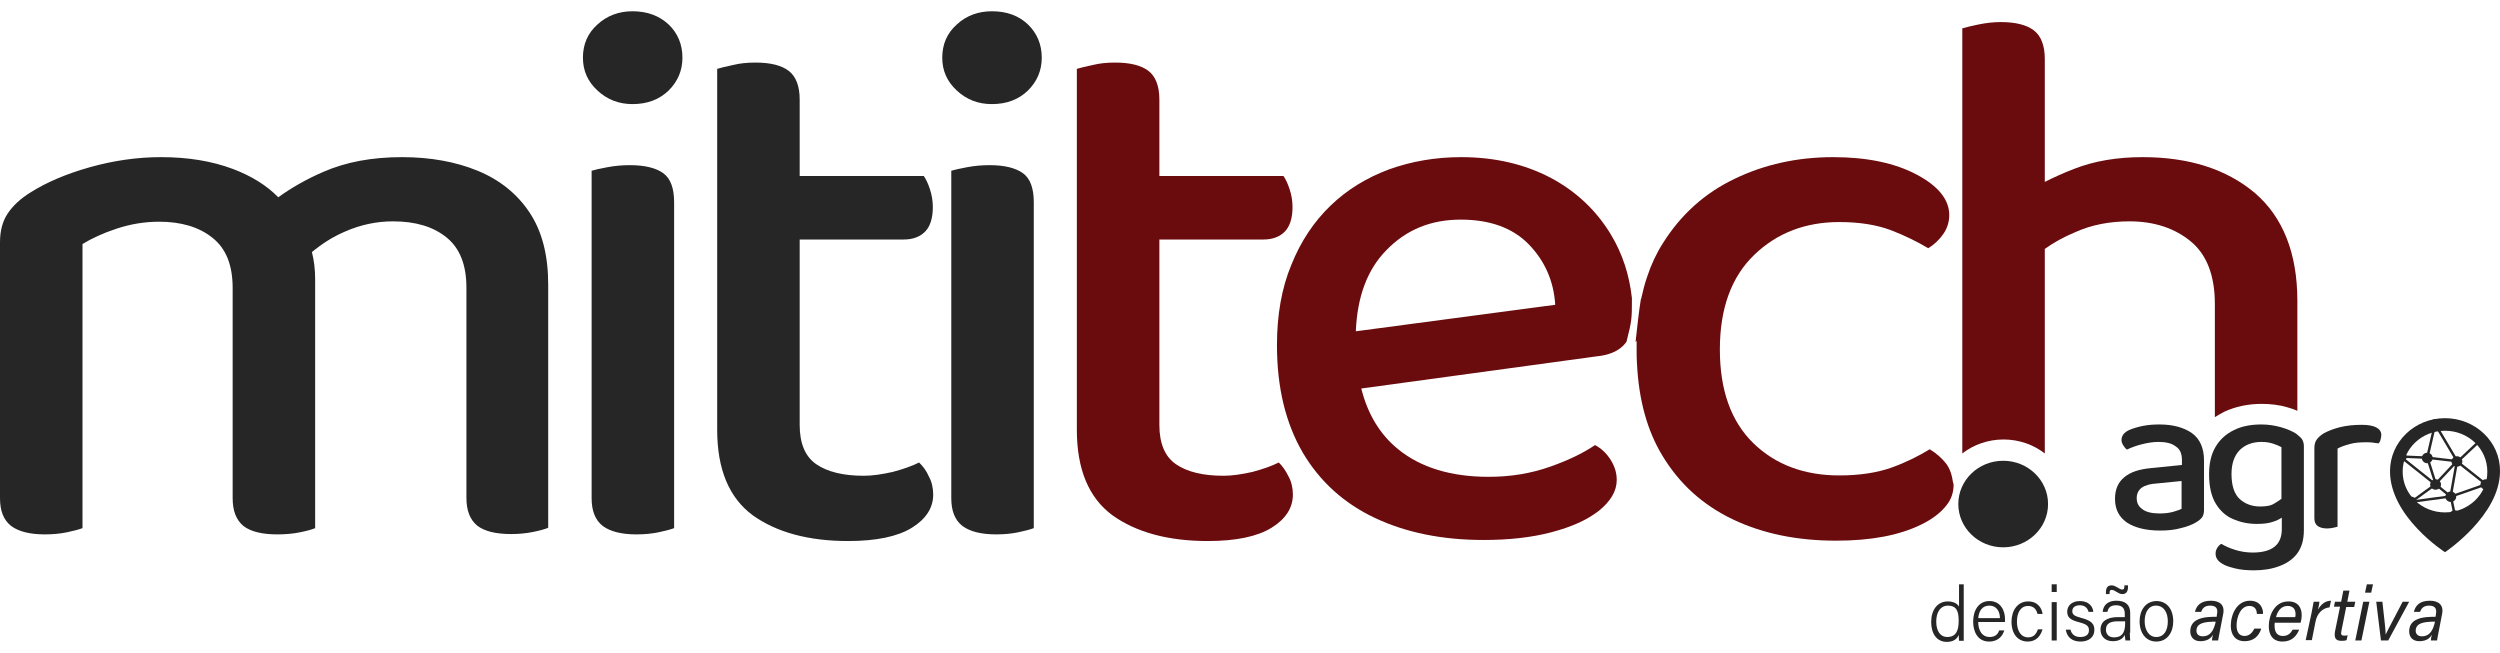
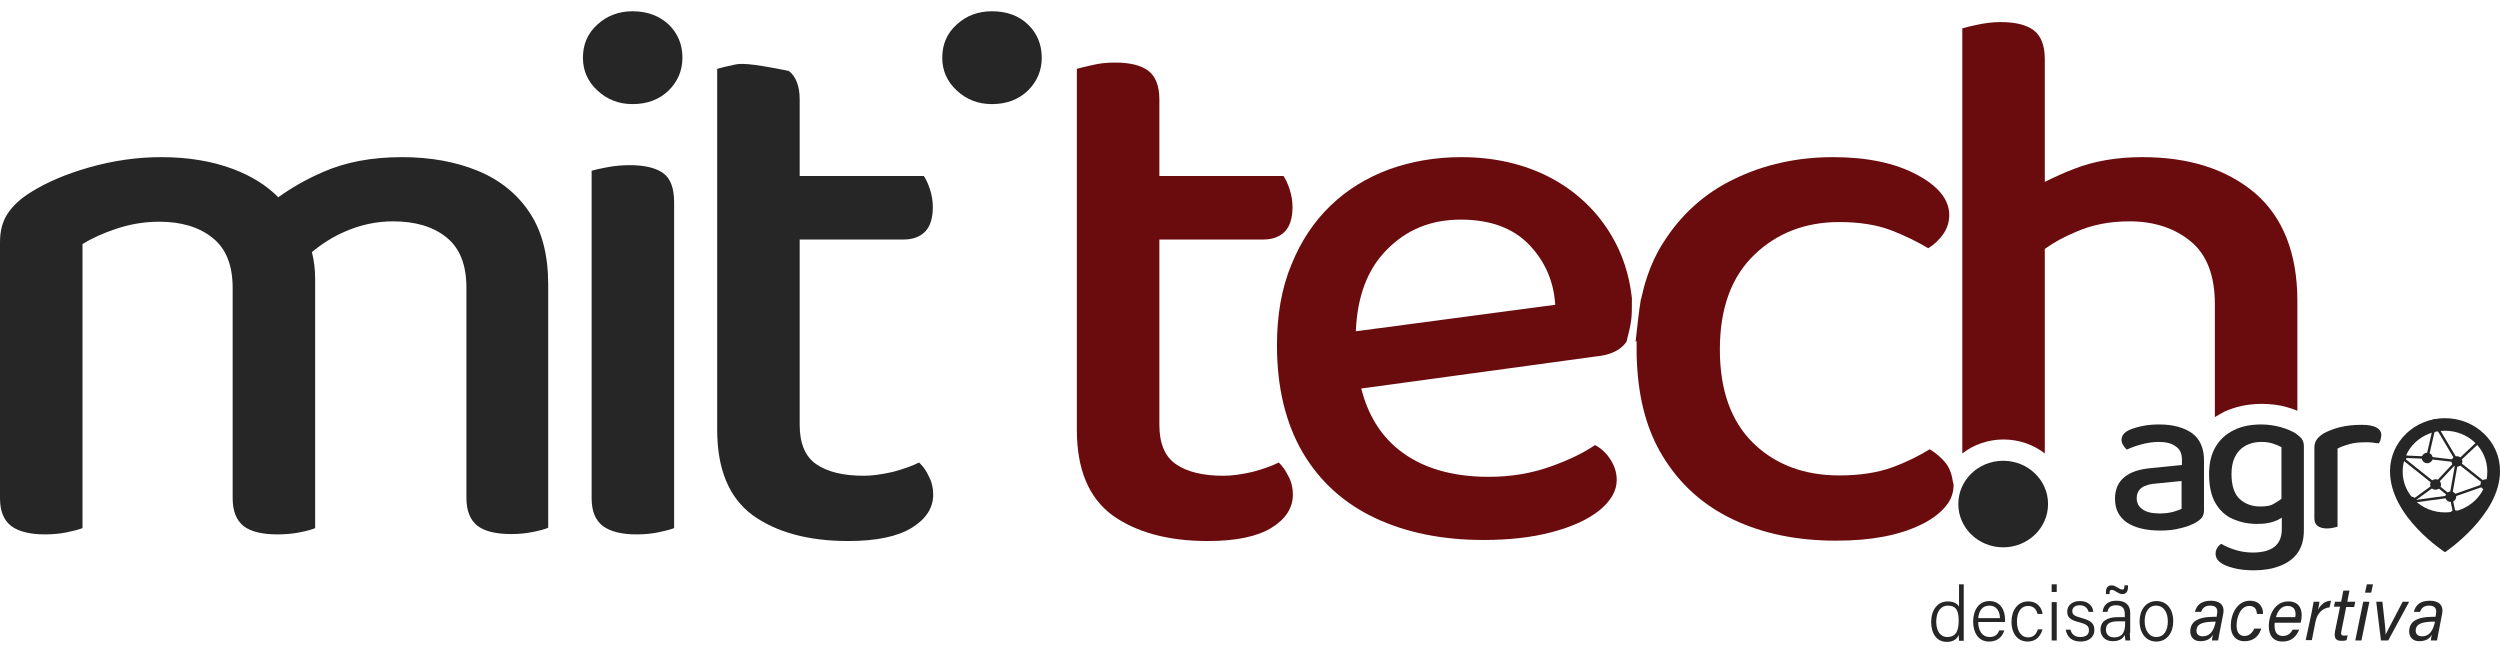
<svg xmlns="http://www.w3.org/2000/svg" width="111" height="29" viewBox="0 0 111 29" fill="none">
  <path d="M109.088 20.721C109.221 20.721 109.329 20.617 109.329 20.489C109.329 20.361 109.221 20.257 109.088 20.257C108.955 20.257 108.847 20.361 108.847 20.489C108.847 20.617 108.955 20.721 109.088 20.721Z" fill="#262626" />
  <path d="M107.77 20.567C107.903 20.567 108.011 20.462 108.011 20.334C108.011 20.206 107.903 20.102 107.77 20.102C107.637 20.102 107.529 20.206 107.529 20.334C107.529 20.462 107.637 20.567 107.77 20.567Z" fill="#262626" />
  <path d="M108.124 19.079C108.257 19.079 108.365 18.975 108.365 18.846C108.365 18.718 108.257 18.614 108.124 18.614C107.991 18.614 107.883 18.718 107.883 18.846C107.883 18.975 107.991 19.079 108.124 19.079Z" fill="#262626" />
  <path d="M106.614 20.52C106.747 20.52 106.855 20.416 106.855 20.288C106.855 20.159 106.747 20.055 106.614 20.055C106.48 20.055 106.373 20.159 106.373 20.288C106.373 20.416 106.48 20.52 106.614 20.52Z" fill="#262626" />
  <path d="M108.991 23.123C109.125 23.123 109.232 23.019 109.232 22.891C109.232 22.762 109.125 22.658 108.991 22.658C108.858 22.658 108.75 22.762 108.75 22.891C108.75 23.019 108.858 23.123 108.991 23.123Z" fill="#262626" />
  <path d="M108.14 21.744C108.273 21.744 108.381 21.64 108.381 21.512C108.381 21.383 108.273 21.279 108.14 21.279C108.007 21.279 107.899 21.383 107.899 21.512C107.899 21.64 108.007 21.744 108.14 21.744Z" fill="#262626" />
  <path d="M108.815 22.286C108.948 22.286 109.056 22.182 109.056 22.054C109.056 21.926 108.948 21.822 108.815 21.822C108.682 21.822 108.574 21.926 108.574 22.054C108.574 22.182 108.682 22.286 108.815 22.286Z" fill="#262626" />
  <path d="M107.063 22.519C107.196 22.519 107.304 22.415 107.304 22.286C107.304 22.158 107.196 22.054 107.063 22.054C106.93 22.054 106.822 22.158 106.822 22.286C106.822 22.415 106.93 22.519 107.063 22.519Z" fill="#262626" />
  <path d="M110.373 21.744C110.506 21.744 110.614 21.64 110.614 21.512C110.614 21.383 110.506 21.279 110.373 21.279C110.24 21.279 110.132 21.383 110.132 21.512C110.132 21.64 110.24 21.744 110.373 21.744Z" fill="#262626" />
  <path d="M108.056 18.845L107.712 20.327L107.822 20.351L108.166 18.869L108.056 18.845Z" fill="#262626" />
  <path d="M106.626 20.217L106.622 20.326L107.777 20.374L107.782 20.266L106.626 20.217Z" fill="#262626" />
  <path d="M107.771 20.268L107.758 20.375L109.082 20.53L109.095 20.422L107.771 20.268Z" fill="#262626" />
  <path d="M108.17 18.806L108.072 18.86L109.047 20.501L109.144 20.447L108.17 18.806Z" fill="#262626" />
  <path d="M110.002 19.59L109.07 20.466L109.149 20.544L110.081 19.668L110.002 19.59Z" fill="#262626" />
  <path d="M109.137 20.451L109.065 20.535L110.346 21.546L110.417 21.462L109.137 20.451Z" fill="#262626" />
  <path d="M109.031 20.474L108.754 22.032L108.865 22.05L109.142 20.492L109.031 20.474Z" fill="#262626" />
  <path d="M110.366 21.45L108.811 21.995L108.849 22.097L110.405 21.552L110.366 21.45Z" fill="#262626" />
  <path d="M108.874 22.032L108.764 22.053L108.938 22.889L109.049 22.868L108.874 22.032Z" fill="#262626" />
  <path d="M108.809 21.986L107.059 22.221L107.074 22.328L108.824 22.093L108.809 21.986Z" fill="#262626" />
  <path d="M108.189 21.473L108.117 21.555L108.792 22.105L108.865 22.022L108.189 21.473Z" fill="#262626" />
  <path d="M108.101 21.46L107.023 22.244L107.091 22.33L108.169 21.547L108.101 21.46Z" fill="#262626" />
-   <path d="M107.84 20.337L107.732 20.368L108.103 21.539L108.21 21.508L107.84 20.337Z" fill="#262626" />
  <path d="M109.038 20.446L108.09 21.457L108.174 21.53L109.122 20.518L109.038 20.446Z" fill="#262626" />
  <path d="M106.657 20.265L106.585 20.349L108.109 21.562L108.181 21.479L106.657 20.265Z" fill="#262626" />
  <path d="M108.558 18.567C107.208 18.567 106.116 19.621 106.116 20.923C106.116 22.953 108.558 24.518 108.558 24.518C108.558 24.518 111 22.891 111 20.923C111.016 19.621 109.907 18.567 108.558 18.567ZM108.558 22.751C107.513 22.751 106.678 21.945 106.678 20.938C106.678 19.931 107.513 19.125 108.558 19.125C109.602 19.125 110.437 19.931 110.437 20.938C110.454 21.93 109.602 22.751 108.558 22.751Z" fill="#262626" />
  <path d="M21.207 7.581C20.227 7.179 19.102 6.977 17.849 6.977C16.516 6.977 15.359 7.194 14.363 7.628C13.608 7.953 12.933 8.341 12.355 8.759C11.841 8.232 11.166 7.814 10.347 7.504C9.399 7.148 8.338 6.977 7.149 6.977C6.089 6.977 5.029 7.132 3.984 7.426C2.94 7.721 2.073 8.093 1.382 8.527C0.9 8.821 0.562 9.146 0.337 9.487C0.112 9.828 0 10.247 0 10.758V14.601V16.352V22.116C0 22.689 0.161 23.092 0.498 23.356C0.835 23.604 1.333 23.727 1.992 23.727C2.346 23.727 2.667 23.697 2.972 23.634C3.261 23.573 3.502 23.511 3.663 23.449V16.352V14.601V10.835C4.065 10.588 4.563 10.355 5.173 10.154C5.784 9.952 6.41 9.844 7.069 9.844C8.033 9.844 8.836 10.076 9.431 10.556C10.041 11.037 10.33 11.781 10.33 12.788V14.601V16.352V22.116C10.33 22.689 10.491 23.092 10.812 23.356C11.134 23.604 11.632 23.727 12.323 23.727C12.676 23.727 13.013 23.697 13.319 23.634C13.624 23.573 13.849 23.511 13.993 23.449V16.352V14.601V12.4C13.993 11.967 13.945 11.564 13.849 11.192C14.299 10.82 14.781 10.51 15.327 10.278C16.002 9.983 16.709 9.828 17.448 9.828C18.444 9.828 19.231 10.061 19.825 10.541C20.42 11.021 20.709 11.765 20.709 12.772V14.585V16.336V22.101C20.709 22.674 20.87 23.077 21.191 23.34C21.512 23.588 22.01 23.712 22.701 23.712C23.039 23.712 23.36 23.681 23.665 23.619C23.97 23.557 24.195 23.495 24.34 23.433V16.336V14.585V12.633C24.34 11.331 24.067 10.262 23.505 9.425C22.958 8.604 22.187 7.984 21.207 7.581Z" fill="#262626" />
  <path d="M29.449 7.69C29.128 7.457 28.63 7.333 27.971 7.333C27.618 7.333 27.28 7.364 26.959 7.426C26.638 7.488 26.413 7.535 26.268 7.581V14.477V16.259V22.116C26.268 22.689 26.429 23.092 26.766 23.356C27.104 23.604 27.602 23.727 28.26 23.727C28.614 23.727 28.935 23.697 29.24 23.634C29.529 23.573 29.77 23.511 29.931 23.449V16.243V14.461V8.976C29.931 8.356 29.77 7.922 29.449 7.69Z" fill="#262626" />
  <path d="M28.083 0.5C27.473 0.5 26.943 0.701 26.525 1.089C26.091 1.476 25.882 1.972 25.882 2.561C25.882 3.134 26.091 3.615 26.525 4.017C26.959 4.42 27.473 4.622 28.083 4.622C28.742 4.622 29.272 4.42 29.69 4.017C30.092 3.615 30.3 3.134 30.3 2.561C30.3 1.972 30.092 1.476 29.69 1.089C29.272 0.701 28.742 0.5 28.083 0.5Z" fill="#262626" />
-   <path d="M40.808 20.535C40.502 20.69 40.101 20.83 39.635 20.954C39.153 21.062 38.735 21.124 38.349 21.124C37.45 21.124 36.743 20.954 36.245 20.613C35.747 20.272 35.506 19.683 35.506 18.862V15.438V14.477V10.634H40.133C40.535 10.634 40.856 10.51 41.081 10.278C41.306 10.045 41.418 9.673 41.418 9.193C41.418 8.914 41.37 8.651 41.29 8.403C41.209 8.155 41.113 7.953 41.016 7.814H35.506V4.42C35.506 3.832 35.345 3.398 35.024 3.15C34.703 2.902 34.205 2.778 33.546 2.778C33.192 2.778 32.855 2.809 32.55 2.886C32.244 2.948 32.003 3.01 31.843 3.057V14.477V15.438V19.079C31.843 20.845 32.373 22.101 33.417 22.875C34.478 23.634 35.891 24.022 37.659 24.022C38.912 24.022 39.86 23.82 40.486 23.433C41.113 23.046 41.434 22.55 41.434 21.961C41.434 21.667 41.37 21.388 41.241 21.155C41.129 20.892 40.968 20.69 40.808 20.535Z" fill="#262626" />
+   <path d="M40.808 20.535C40.502 20.69 40.101 20.83 39.635 20.954C39.153 21.062 38.735 21.124 38.349 21.124C37.45 21.124 36.743 20.954 36.245 20.613C35.747 20.272 35.506 19.683 35.506 18.862V15.438V14.477V10.634H40.133C40.535 10.634 40.856 10.51 41.081 10.278C41.306 10.045 41.418 9.673 41.418 9.193C41.418 8.914 41.37 8.651 41.29 8.403C41.209 8.155 41.113 7.953 41.016 7.814H35.506V4.42C35.506 3.832 35.345 3.398 35.024 3.15C33.192 2.778 32.855 2.809 32.55 2.886C32.244 2.948 32.003 3.01 31.843 3.057V14.477V15.438V19.079C31.843 20.845 32.373 22.101 33.417 22.875C34.478 23.634 35.891 24.022 37.659 24.022C38.912 24.022 39.86 23.82 40.486 23.433C41.113 23.046 41.434 22.55 41.434 21.961C41.434 21.667 41.37 21.388 41.241 21.155C41.129 20.892 40.968 20.69 40.808 20.535Z" fill="#262626" />
  <path d="M44.037 0.5C43.426 0.5 42.896 0.701 42.479 1.089C42.045 1.476 41.836 1.972 41.836 2.561C41.836 3.134 42.045 3.615 42.479 4.017C42.912 4.42 43.426 4.622 44.037 4.622C44.696 4.622 45.226 4.42 45.644 4.017C46.045 3.615 46.254 3.134 46.254 2.561C46.254 1.972 46.045 1.476 45.644 1.089C45.242 0.701 44.712 0.5 44.037 0.5Z" fill="#262626" />
-   <path d="M45.418 7.69C45.097 7.457 44.599 7.333 43.94 7.333C43.587 7.333 43.249 7.364 42.928 7.426C42.607 7.488 42.382 7.535 42.237 7.581V14.477V16.259V22.116C42.237 22.689 42.398 23.092 42.735 23.356C43.073 23.604 43.571 23.727 44.23 23.727C44.583 23.727 44.904 23.697 45.209 23.634C45.499 23.573 45.74 23.511 45.9 23.449V16.243V14.461V8.976C45.9 8.356 45.74 7.922 45.418 7.69Z" fill="#262626" />
  <path d="M56.777 20.535C56.472 20.69 56.07 20.83 55.605 20.954C55.123 21.062 54.705 21.124 54.319 21.124C53.419 21.124 52.713 20.954 52.215 20.613C51.717 20.272 51.476 19.683 51.476 18.862V15.438V14.477V10.634H56.103C56.504 10.634 56.825 10.51 57.05 10.278C57.275 10.045 57.388 9.673 57.388 9.193C57.388 8.914 57.34 8.651 57.259 8.403C57.179 8.155 57.083 7.953 56.986 7.814H51.476V4.42C51.476 3.832 51.315 3.398 50.994 3.15C50.672 2.902 50.174 2.778 49.516 2.778C49.162 2.778 48.825 2.809 48.519 2.886C48.214 2.948 47.973 3.01 47.812 3.057V14.477V15.438V19.079C47.812 20.845 48.343 22.101 49.387 22.875C50.447 23.634 51.861 24.022 53.628 24.022C54.882 24.022 55.829 23.82 56.456 23.433C57.083 23.046 57.404 22.55 57.404 21.961C57.404 21.667 57.34 21.388 57.211 21.155C57.083 20.892 56.938 20.69 56.777 20.535Z" fill="#6A0C0D" />
  <path d="M86.66 21.14C86.612 20.938 86.531 20.752 86.419 20.597C86.226 20.349 85.985 20.133 85.68 19.947C85.198 20.241 84.652 20.52 84.009 20.752C83.366 20.985 82.579 21.109 81.663 21.109C80.105 21.109 78.82 20.628 77.84 19.668C76.86 18.707 76.362 17.328 76.362 15.515C76.362 13.687 76.876 12.292 77.888 11.316C78.9 10.339 80.169 9.859 81.663 9.859C82.563 9.859 83.318 9.983 83.945 10.216C84.555 10.448 85.118 10.727 85.615 11.021C85.873 10.866 86.097 10.649 86.274 10.402C86.451 10.154 86.547 9.859 86.547 9.549C86.547 8.867 86.065 8.263 85.101 7.752C84.138 7.24 82.9 6.977 81.39 6.977C79.8 6.977 78.338 7.302 77.02 7.938C75.687 8.573 74.626 9.534 73.839 10.789C73.55 11.238 73.309 11.75 73.132 12.292C73.02 12.617 72.939 12.943 72.859 13.299C72.859 13.284 72.859 13.268 72.859 13.253C72.763 13.841 72.682 14.601 72.618 15.19C72.634 15.174 72.65 15.143 72.666 15.128C72.666 15.267 72.666 15.391 72.666 15.53C72.666 15.747 72.666 15.949 72.682 16.15C72.763 17.762 73.132 19.11 73.807 20.226C74.562 21.481 75.606 22.426 76.94 23.061C78.273 23.697 79.8 24.006 81.519 24.006C83.061 24.006 84.314 23.774 85.294 23.294C85.808 23.046 86.178 22.751 86.419 22.441C86.644 22.163 86.74 21.853 86.74 21.512C86.692 21.372 86.692 21.248 86.66 21.14Z" fill="#6A0C0D" />
  <path d="M71.526 10.417C70.883 9.348 69.983 8.496 68.843 7.891C67.686 7.287 66.368 6.977 64.874 6.977C63.734 6.977 62.673 7.163 61.677 7.519C60.681 7.891 59.814 8.418 59.075 9.131C58.336 9.844 57.757 10.711 57.339 11.75C56.906 12.788 56.697 13.981 56.697 15.329C56.697 17.204 57.082 18.785 57.837 20.086C58.593 21.372 59.669 22.348 61.051 22.999C62.432 23.65 64.039 23.975 65.87 23.975C66.979 23.975 67.991 23.867 68.875 23.634C69.758 23.402 70.465 23.092 70.996 22.674C71.51 22.255 71.783 21.806 71.783 21.31C71.783 20.985 71.686 20.69 71.51 20.412C71.333 20.133 71.108 19.916 70.819 19.761C70.321 20.102 69.662 20.427 68.827 20.721C67.991 21.016 67.091 21.171 66.095 21.171C64.441 21.171 63.091 20.768 62.079 19.947C61.276 19.296 60.729 18.397 60.44 17.25L70.867 15.825C71.381 15.778 71.799 15.623 72.072 15.345C72.12 15.298 72.168 15.236 72.216 15.174C72.457 14.229 72.457 14.151 72.457 13.237C72.345 12.214 72.04 11.269 71.526 10.417ZM60.199 14.709C60.263 13.16 60.713 11.967 61.549 11.114C62.432 10.2 63.525 9.751 64.858 9.751C66.16 9.751 67.172 10.123 67.879 10.851C68.586 11.579 68.987 12.478 69.052 13.532L60.199 14.709Z" fill="#6A0C0D" />
  <path d="M102.003 13.361V18.242C101.875 18.18 101.73 18.134 101.569 18.087C101.216 17.979 100.814 17.932 100.413 17.932C99.802 17.932 99.256 18.056 98.774 18.273C98.629 18.351 98.485 18.428 98.34 18.521V13.501C98.34 12.245 97.987 11.316 97.28 10.727C96.573 10.138 95.657 9.828 94.548 9.828C93.665 9.828 92.862 9.983 92.139 10.309C91.624 10.525 91.175 10.773 90.789 11.052V20.133C90.291 19.745 89.648 19.513 88.957 19.513C88.267 19.513 87.624 19.745 87.126 20.133V1.259C87.287 1.213 87.528 1.151 87.833 1.089C88.138 1.027 88.475 0.98 88.829 0.98C89.488 0.98 89.986 1.104 90.307 1.352C90.628 1.6 90.789 2.034 90.789 2.623V8.077C91.159 7.891 91.592 7.69 92.074 7.504C92.974 7.148 94.002 6.977 95.127 6.977C97.183 6.977 98.854 7.504 100.123 8.573C101.36 9.642 102.003 11.238 102.003 13.361Z" fill="#6A0C0D" />
  <path d="M88.941 24.301C90.042 24.301 90.934 23.441 90.934 22.379C90.934 21.318 90.042 20.458 88.941 20.458C87.841 20.458 86.949 21.318 86.949 22.379C86.949 23.441 87.841 24.301 88.941 24.301Z" fill="#262626" />
  <path d="M97.328 19.234C96.974 18.986 96.492 18.846 95.882 18.846C95.641 18.846 95.384 18.862 95.159 18.908C94.918 18.955 94.709 19.017 94.532 19.094C94.307 19.203 94.195 19.342 94.195 19.544C94.195 19.621 94.227 19.699 94.275 19.776C94.323 19.854 94.372 19.916 94.436 19.962C94.629 19.869 94.838 19.792 95.079 19.73C95.32 19.668 95.577 19.621 95.834 19.621C96.171 19.621 96.428 19.683 96.605 19.823C96.798 19.947 96.878 20.148 96.878 20.427V20.644L95.512 20.783C94.998 20.83 94.597 20.954 94.323 21.186C94.05 21.403 93.906 21.729 93.906 22.147C93.906 22.612 94.082 22.953 94.436 23.201C94.789 23.433 95.287 23.557 95.914 23.557C96.251 23.557 96.557 23.526 96.83 23.448C97.103 23.387 97.328 23.294 97.489 23.201C97.601 23.139 97.697 23.061 97.762 22.984C97.826 22.906 97.858 22.782 97.858 22.643V20.442C97.858 19.9 97.681 19.497 97.328 19.234ZM96.878 22.581C96.798 22.627 96.669 22.674 96.508 22.72C96.348 22.767 96.139 22.798 95.898 22.798C95.544 22.798 95.287 22.736 95.127 22.612C94.95 22.488 94.87 22.333 94.87 22.116C94.87 21.915 94.95 21.759 95.095 21.651C95.255 21.543 95.48 21.481 95.769 21.465L96.862 21.357V22.581H96.878Z" fill="#262626" />
  <path d="M101.939 19.249C101.762 19.141 101.553 19.048 101.28 18.97C101.007 18.893 100.718 18.846 100.397 18.846C99.947 18.846 99.529 18.924 99.192 19.094C98.838 19.265 98.565 19.513 98.372 19.838C98.179 20.163 98.083 20.566 98.083 21.062C98.083 21.589 98.179 22.023 98.372 22.348C98.565 22.674 98.822 22.906 99.143 23.046C99.465 23.185 99.818 23.262 100.204 23.262C100.509 23.262 100.75 23.232 100.959 23.154C101.103 23.108 101.216 23.046 101.312 22.984V23.495C101.312 23.851 101.2 24.115 100.975 24.285C100.75 24.456 100.429 24.533 100.011 24.533C99.738 24.533 99.465 24.487 99.224 24.409C98.983 24.332 98.774 24.239 98.629 24.146C98.565 24.177 98.501 24.239 98.453 24.316C98.404 24.394 98.372 24.471 98.372 24.58C98.372 24.766 98.469 24.921 98.694 25.044C98.79 25.107 98.967 25.169 99.208 25.23C99.449 25.292 99.738 25.323 100.075 25.323C100.493 25.323 100.878 25.261 101.2 25.137C101.537 25.014 101.81 24.828 102.003 24.564C102.196 24.301 102.292 23.96 102.292 23.541V22.751V22.534V19.807C102.292 19.683 102.26 19.575 102.196 19.482C102.132 19.404 102.035 19.327 101.939 19.249ZM100.348 22.488C99.995 22.488 99.69 22.379 99.449 22.162C99.208 21.945 99.079 21.574 99.079 21.047C99.079 20.566 99.208 20.226 99.449 19.977C99.69 19.745 100.011 19.621 100.413 19.621C100.621 19.621 100.782 19.652 100.927 19.699C101.071 19.745 101.184 19.792 101.296 19.854V22.147C101.216 22.209 101.103 22.286 100.991 22.348C100.83 22.457 100.621 22.488 100.348 22.488Z" fill="#262626" />
  <path d="M104.863 18.862C104.51 18.862 104.188 18.893 103.883 18.97C103.578 19.048 103.353 19.141 103.16 19.249C103.015 19.342 102.919 19.435 102.855 19.528C102.79 19.621 102.758 19.745 102.758 19.9V20.907V21.31V23.015C102.758 23.17 102.807 23.278 102.903 23.355C102.999 23.418 103.128 23.464 103.321 23.464C103.417 23.464 103.513 23.448 103.594 23.433C103.674 23.418 103.738 23.402 103.787 23.387V21.31V20.985V19.916C103.931 19.838 104.108 19.776 104.333 19.714C104.558 19.652 104.799 19.637 105.056 19.637C105.152 19.637 105.265 19.637 105.361 19.652C105.457 19.668 105.538 19.683 105.618 19.683C105.65 19.637 105.682 19.59 105.698 19.513C105.714 19.451 105.731 19.373 105.731 19.296C105.714 19.017 105.425 18.862 104.863 18.862Z" fill="#262626" />
  <path d="M98.565 28.004C98.533 28.144 98.501 28.361 98.485 28.438H98.212C98.212 28.376 98.228 28.268 98.26 28.175C98.179 28.314 98.035 28.469 97.697 28.469C97.36 28.469 97.248 28.237 97.248 28.035C97.248 27.539 97.697 27.431 98.019 27.4C98.195 27.384 98.34 27.384 98.42 27.384L98.436 27.26C98.469 27.09 98.453 26.889 98.131 26.889C97.858 26.889 97.778 27.044 97.73 27.167H97.456C97.521 26.904 97.697 26.672 98.163 26.672C98.549 26.672 98.79 26.858 98.71 27.26L98.565 28.004ZM98.372 27.601C98.276 27.601 98.179 27.601 98.035 27.617C97.762 27.648 97.521 27.725 97.521 28.004C97.521 28.128 97.601 28.252 97.794 28.252C98.163 28.252 98.292 27.958 98.372 27.632V27.601Z" fill="#262626" />
  <path d="M100.396 27.927C100.284 28.252 100.059 28.469 99.657 28.469C99.256 28.469 99.047 28.19 99.047 27.787C99.047 27.276 99.32 26.672 99.898 26.672C100.364 26.672 100.493 27.028 100.477 27.26H100.204C100.204 27.059 100.107 26.904 99.866 26.904C99.481 26.904 99.304 27.4 99.304 27.772C99.304 28.097 99.448 28.237 99.657 28.237C99.85 28.237 99.995 28.113 100.091 27.911H100.396V27.927Z" fill="#262626" />
  <path d="M101.007 27.617C100.991 27.679 100.991 27.725 100.991 27.787C100.991 28.082 101.119 28.237 101.36 28.237C101.601 28.237 101.714 28.097 101.794 27.958H102.083C101.971 28.221 101.778 28.485 101.344 28.485C100.927 28.485 100.734 28.206 100.734 27.803C100.734 27.322 100.991 26.703 101.601 26.703C102.051 26.703 102.196 26.997 102.196 27.322C102.196 27.431 102.18 27.524 102.148 27.648H101.007V27.617ZM101.907 27.4C101.923 27.353 101.923 27.307 101.923 27.276C101.923 27.043 101.81 26.904 101.569 26.904C101.312 26.904 101.136 27.09 101.055 27.4H101.907Z" fill="#262626" />
  <path d="M102.63 27.229C102.662 27.059 102.694 26.873 102.726 26.718H102.983C102.983 26.765 102.951 26.935 102.919 27.074C103.047 26.826 103.256 26.672 103.497 26.672L103.433 26.966C103.112 26.997 102.871 27.245 102.806 27.617L102.646 28.422H102.373L102.63 27.229Z" fill="#262626" />
  <path d="M103.674 26.718H103.947L104.044 26.222H104.317L104.22 26.718H104.574L104.526 26.951H104.172L103.963 27.989C103.931 28.144 103.931 28.221 104.076 28.221C104.124 28.221 104.188 28.221 104.236 28.206L104.188 28.422C104.108 28.453 104.028 28.453 103.963 28.453C103.706 28.453 103.626 28.33 103.674 28.035L103.899 26.935H103.626L103.674 26.718Z" fill="#262626" />
  <path d="M104.927 26.718H105.2L104.847 28.438H104.574L104.927 26.718ZM105.088 25.943H105.361L105.281 26.315H105.008L105.088 25.943Z" fill="#262626" />
  <path d="M105.778 26.718C105.859 27.462 105.923 27.958 105.923 28.175C106.003 27.989 106.469 27.136 106.678 26.718H106.967L106.036 28.438H105.714L105.505 26.718H105.778Z" fill="#262626" />
  <path d="M108.285 28.004C108.253 28.144 108.22 28.361 108.204 28.438H107.931C107.931 28.376 107.947 28.268 107.979 28.175C107.899 28.314 107.755 28.469 107.417 28.469C107.08 28.469 106.967 28.237 106.967 28.035C106.967 27.539 107.417 27.431 107.738 27.4C107.915 27.384 108.06 27.384 108.14 27.384L108.156 27.26C108.188 27.09 108.172 26.889 107.851 26.889C107.578 26.889 107.497 27.044 107.449 27.167H107.176C107.24 26.904 107.417 26.672 107.883 26.672C108.269 26.672 108.51 26.858 108.429 27.26L108.285 28.004ZM108.108 27.601C108.012 27.601 107.915 27.601 107.771 27.617C107.497 27.648 107.256 27.725 107.256 28.004C107.256 28.128 107.337 28.252 107.53 28.252C107.899 28.252 108.028 27.958 108.108 27.632V27.601Z" fill="#262626" />
  <path d="M87.19 25.943V27.958C87.19 28.113 87.19 28.283 87.19 28.453H86.981C86.981 28.407 86.965 28.268 86.965 28.19C86.885 28.392 86.708 28.5 86.435 28.5C86.001 28.5 85.744 28.144 85.744 27.617C85.744 27.09 86.017 26.703 86.483 26.703C86.788 26.703 86.933 26.842 86.981 26.935V25.943H87.19ZM85.969 27.601C85.969 28.051 86.178 28.283 86.451 28.283C86.869 28.283 86.965 27.973 86.965 27.555C86.965 27.136 86.869 26.889 86.483 26.889C86.178 26.889 85.969 27.152 85.969 27.601Z" fill="#262626" />
  <path d="M87.833 27.617C87.833 28.02 88.026 28.283 88.331 28.283C88.62 28.283 88.716 28.128 88.765 27.989H88.99C88.925 28.206 88.749 28.485 88.315 28.485C87.801 28.485 87.608 28.035 87.608 27.601C87.608 27.105 87.849 26.687 88.331 26.687C88.845 26.687 89.022 27.136 89.022 27.477C89.022 27.524 89.022 27.57 89.022 27.617H87.833ZM88.797 27.446C88.797 27.136 88.636 26.889 88.331 26.889C88.01 26.889 87.865 27.121 87.833 27.446H88.797Z" fill="#262626" />
  <path d="M90.692 27.927C90.612 28.221 90.419 28.485 90.034 28.485C89.6 28.485 89.311 28.159 89.311 27.601C89.311 27.121 89.568 26.703 90.05 26.703C90.499 26.703 90.66 27.028 90.692 27.26H90.467C90.419 27.074 90.307 26.904 90.05 26.904C89.728 26.904 89.552 27.183 89.552 27.601C89.552 28.004 89.728 28.299 90.05 28.299C90.275 28.299 90.403 28.175 90.483 27.942H90.692V27.927Z" fill="#262626" />
  <path d="M91.094 25.943H91.319V26.284H91.094V25.943ZM91.094 26.734H91.319V28.438H91.094V26.734Z" fill="#262626" />
  <path d="M91.93 27.958C91.978 28.159 92.122 28.283 92.363 28.283C92.636 28.283 92.749 28.159 92.749 27.989C92.749 27.803 92.669 27.725 92.331 27.632C91.881 27.524 91.785 27.384 91.785 27.152C91.785 26.919 91.962 26.687 92.347 26.687C92.749 26.687 92.926 26.935 92.942 27.167H92.733C92.701 27.044 92.604 26.873 92.347 26.873C92.09 26.873 92.01 27.012 92.01 27.136C92.01 27.276 92.09 27.353 92.395 27.431C92.877 27.555 92.99 27.71 92.99 27.973C92.99 28.283 92.749 28.485 92.379 28.485C91.978 28.485 91.769 28.268 91.721 27.958H91.93Z" fill="#262626" />
  <path d="M94.564 28.097C94.564 28.252 94.581 28.392 94.581 28.438H94.372C94.356 28.392 94.356 28.314 94.34 28.19C94.275 28.314 94.147 28.469 93.809 28.469C93.424 28.469 93.263 28.206 93.263 27.958C93.263 27.586 93.552 27.4 94.034 27.4C94.163 27.4 94.275 27.4 94.34 27.4V27.245C94.34 27.09 94.291 26.873 93.954 26.873C93.649 26.873 93.601 27.044 93.568 27.167H93.36C93.376 26.951 93.504 26.672 93.97 26.672C94.356 26.672 94.581 26.842 94.581 27.214V28.097H94.564ZM93.504 26.362V26.3C93.504 26.067 93.601 25.99 93.761 25.99C93.938 25.99 94.099 26.176 94.227 26.176C94.291 26.176 94.323 26.145 94.323 26.021V25.99H94.484V26.052C94.484 26.284 94.388 26.377 94.227 26.377C94.05 26.377 93.906 26.191 93.761 26.191C93.697 26.191 93.665 26.222 93.665 26.315V26.377H93.504V26.362ZM94.356 27.586C94.291 27.586 94.163 27.586 94.05 27.586C93.697 27.586 93.504 27.679 93.504 27.958C93.504 28.159 93.633 28.299 93.858 28.299C94.291 28.299 94.356 27.989 94.356 27.648V27.586Z" fill="#262626" />
  <path d="M96.492 27.586C96.492 28.066 96.235 28.485 95.737 28.485C95.287 28.485 94.998 28.113 94.998 27.586C94.998 27.09 95.271 26.687 95.753 26.687C96.203 26.687 96.492 27.044 96.492 27.586ZM95.223 27.586C95.223 27.973 95.416 28.283 95.737 28.283C96.075 28.283 96.251 28.004 96.251 27.586C96.251 27.198 96.075 26.889 95.721 26.889C95.4 26.889 95.223 27.183 95.223 27.586Z" fill="#262626" />
</svg>